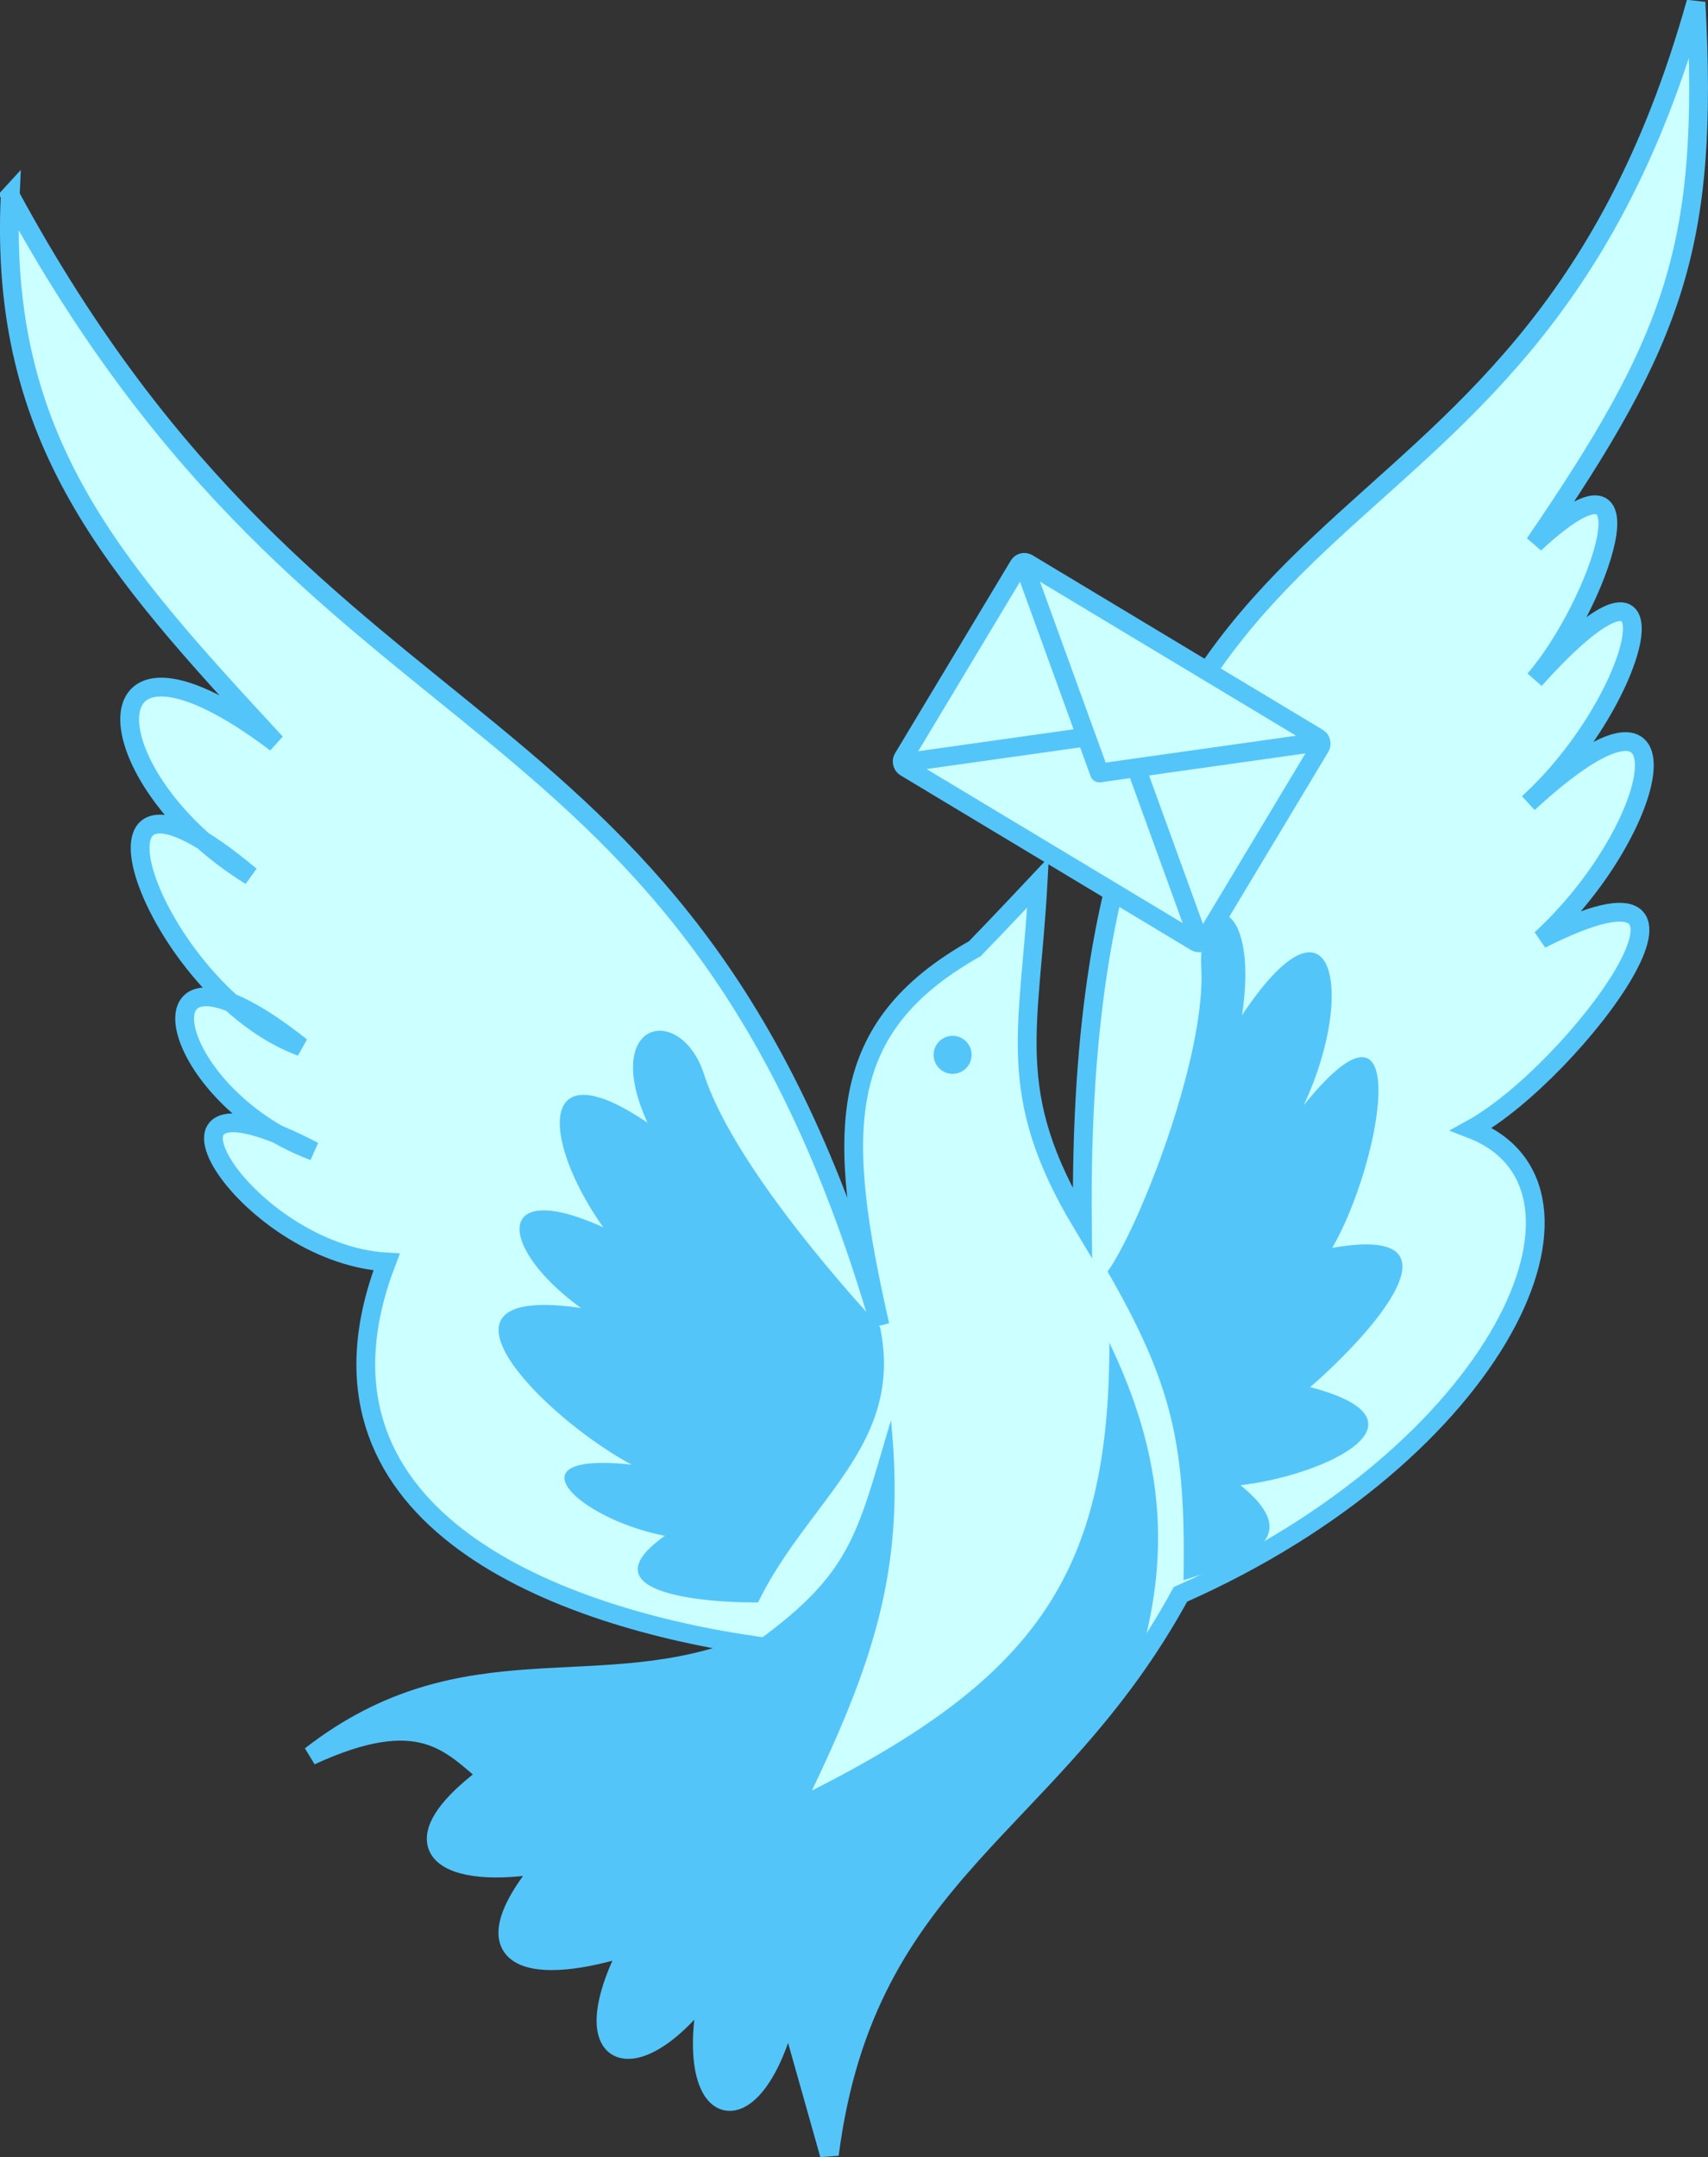
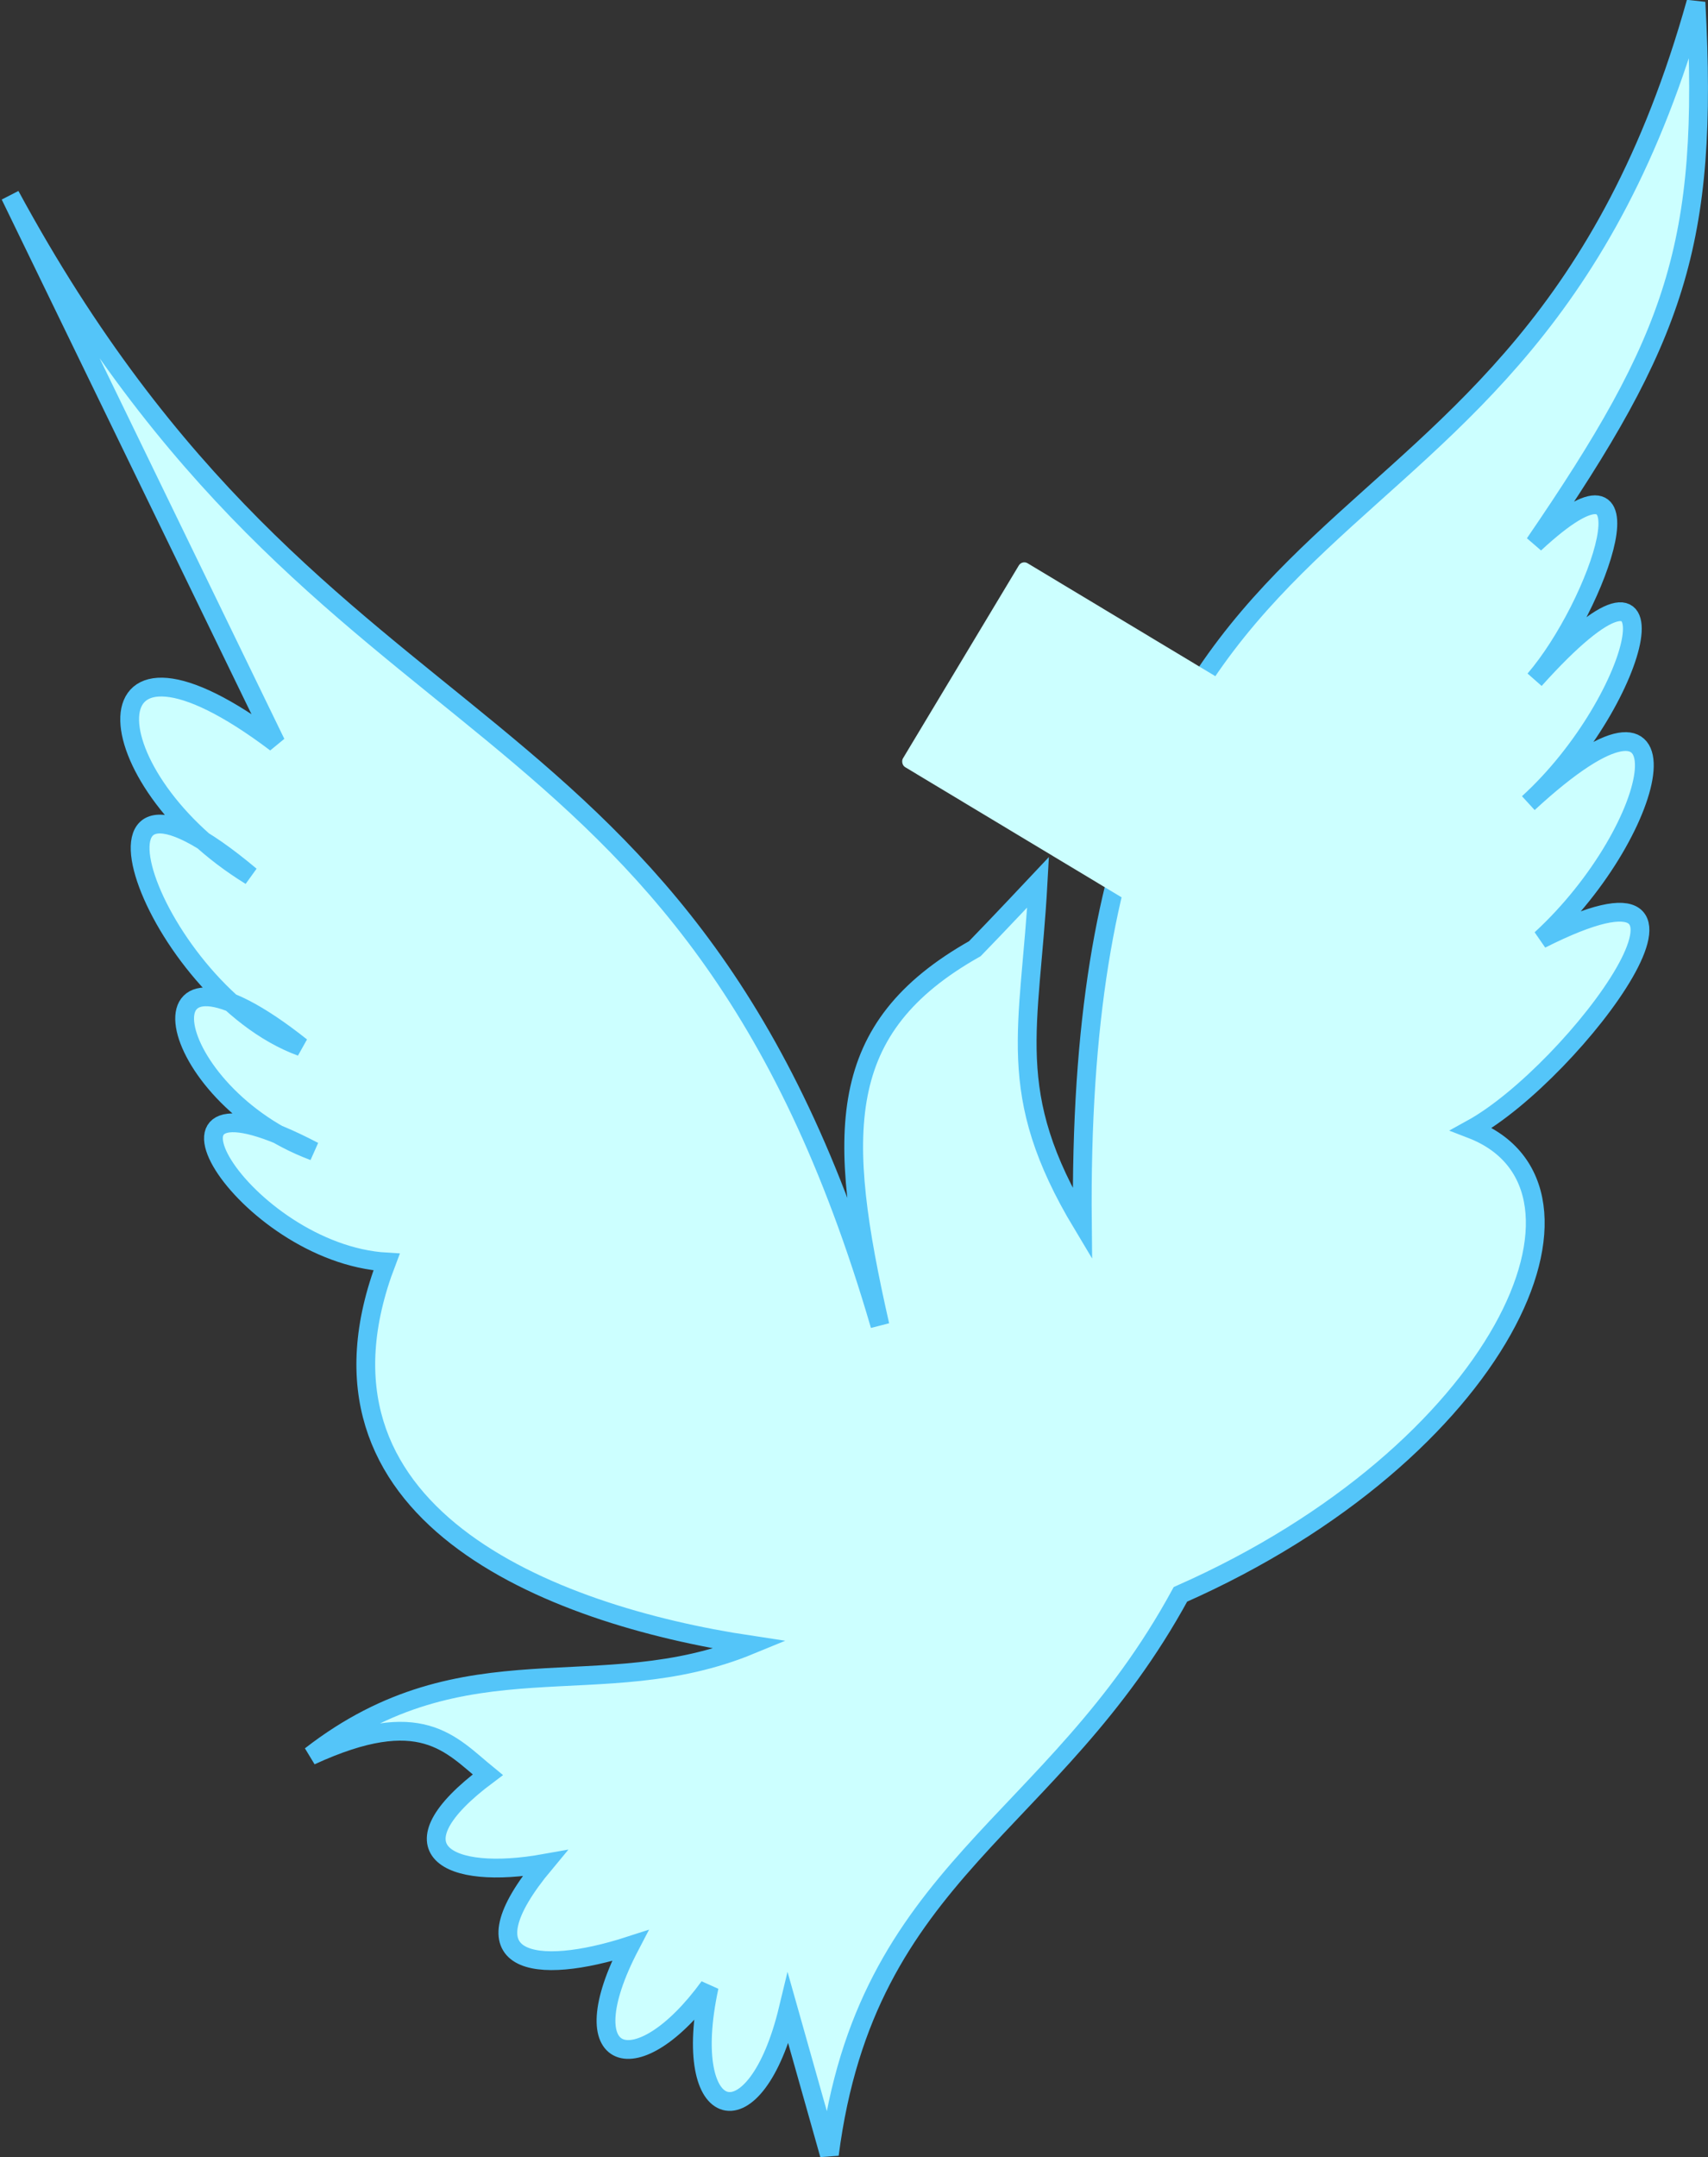
<svg xmlns="http://www.w3.org/2000/svg" viewBox="0 0 629.82 794.92">
  <rect x="0" y="0" width="629.82" height="794.92" fill="#333333" stroke="none" />
-   <path d="M3.749 72.019c116.995 215.804 249.937 173.496 320.734 416.354-16.145-71.174-16.78-109.595 34.987-138.787 7.874-8.068 23.327-24.492 23.327-24.492-2.983 54.564-12.86 77.385 16.328 125.957-3.07-300.553 161.32-218.642 226.257-450.183 4.856 89.25-7.733 123.865-59.48 199.433 46.784-43.335 23.324 23.054 0 50.149 56.199-62.572 39.75 7.179-2.333 45.485 63.117-58.178 49.212 9.197 4.665 50.149 77.935-39.248 12.604 48.95-25.659 69.977 55.059 21.22 11.265 119.057-107.296 171.441-47.065 86.428-115.876 101.125-129.456 206.43l-15.161-53.65c-12.061 50.116-40.21 42.935-29.157-8.164-26.423 36.296-52.093 28.734-29.157-15.162-35.112 11.375-62.671 7.057-31.49-30.323-36.111 6.447-57.678-5.281-20.992-32.655-13.76-11.233-24.553-25.765-65.31-6.998 57.256-44.427 106.546-17.932 162.112-40.82-74.335-11.184-169.627-48.443-134.122-141.119-52.677-3.072-98.75-78.382-26.825-40.82-56.13-21.012-68.742-89.311-4.665-38.488-54.347-19.833-91.914-124.375-18.66-62.978-58.873-36.189-63.08-103.656 9.33-48.983C42.246 209.438-.576 162.722 3.76 72.007z" stroke="#54c5f9" stroke-width="6.927" fill="#cff" />
-   <path d="M450.629 336.873c-4.234-.13-8.291 6.806-7.649 19.988 1.621 33.278-23.236 96.021-34.565 111.702 24.576 42.67 28.813 65.09 27.998 113.723 23.5-7.304 45.464-15.267 20.998-34.996 31.559-3.704 73.116-23.759 25.69-36.152 19.952-17.148 60.883-60.542 8.153-51.305 18.336-31.686 30.621-103.462-10.535-52.532 19.594-41.721 10.953-83.825-22.73-33.194 3.77-25.217-1.917-37.068-7.36-37.234zm-207.38 42.949c-8.552.051-14.718 11.493-4.474 33.916-41.3-28.072-38.775 6.823-16.308 38.534-40.144-18.277-39.273 7.116-8.226 29.73-62.73-9.21-14 40.125 18.689 57.727-45.905-5.006-19.845 19.997 12.267 26.195-30.554 21.661 16.937 24.753 34.348 24.534 18.499-37.874 54.014-58.07 44.956-101.457-10.288-11.197-53.895-59.305-64.872-93.085-3.52-10.83-10.53-16.127-16.38-16.091zm108.022 1.876a7 7 0 00-7 7 7 7 0 007 6.999 7 7 0 006.999-7 7 7 0 00-7-7zm57.799 113.074c.16 85.703-27.952 123.646-109.682 165.03 24.42-50.963 34.359-84.97 29.152-136.455-12.674 42.278-14.026 56.27-51.306 82.84h-.577c-55.564 22.886-104.887-3.585-162.143 40.843 40.76-18.767 51.618-4.234 65.375 6.999-36.687 27.374-15.113 39.063 20.999 32.616-31.182 37.38-3.652 41.682 31.461 30.307-22.936 43.896 2.729 51.523 29.153 15.226-11.054 51.098 17.09 58.272 29.152 8.154l15.148 53.617c12.176-94.424 68.806-116.012 114.3-181.77 10.968-37.64 10.058-73.658-11.04-117.404z" fill="#54c5f9" />
+   <path d="M3.749 72.019c116.995 215.804 249.937 173.496 320.734 416.354-16.145-71.174-16.78-109.595 34.987-138.787 7.874-8.068 23.327-24.492 23.327-24.492-2.983 54.564-12.86 77.385 16.328 125.957-3.07-300.553 161.32-218.642 226.257-450.183 4.856 89.25-7.733 123.865-59.48 199.433 46.784-43.335 23.324 23.054 0 50.149 56.199-62.572 39.75 7.179-2.333 45.485 63.117-58.178 49.212 9.197 4.665 50.149 77.935-39.248 12.604 48.95-25.659 69.977 55.059 21.22 11.265 119.057-107.296 171.441-47.065 86.428-115.876 101.125-129.456 206.43l-15.161-53.65c-12.061 50.116-40.21 42.935-29.157-8.164-26.423 36.296-52.093 28.734-29.157-15.162-35.112 11.375-62.671 7.057-31.49-30.323-36.111 6.447-57.678-5.281-20.992-32.655-13.76-11.233-24.553-25.765-65.31-6.998 57.256-44.427 106.546-17.932 162.112-40.82-74.335-11.184-169.627-48.443-134.122-141.119-52.677-3.072-98.75-78.382-26.825-40.82-56.13-21.012-68.742-89.311-4.665-38.488-54.347-19.833-91.914-124.375-18.66-62.978-58.873-36.189-63.08-103.656 9.33-48.983z" stroke="#54c5f9" stroke-width="6.927" fill="#cff" />
  <g transform="rotate(31.006 1750.601 -711.582) scale(1.157)">
    <rect rx="2.037" ry="2.037" height="75.761" width="112.13" y="676.59" x="904.09" fill="#cff" />
-     <path d="M903.83 752.35l56.063-45.452 56.064 45.452" stroke-linejoin="round" stroke="#54c5f9" stroke-width="5.989" fill="none" />
-     <path d="M904.09 676.59l56.063 45.452 56.063-45.452" stroke-linejoin="round" stroke="#54c5f9" stroke-width="5.989" fill="#cff" />
-     <rect rx="2.037" ry="2.037" height="75.761" width="112.13" y="676.59" x="904.09" stroke="#54c5f9" stroke-width="5.989" fill="none" />
  </g>
</svg>